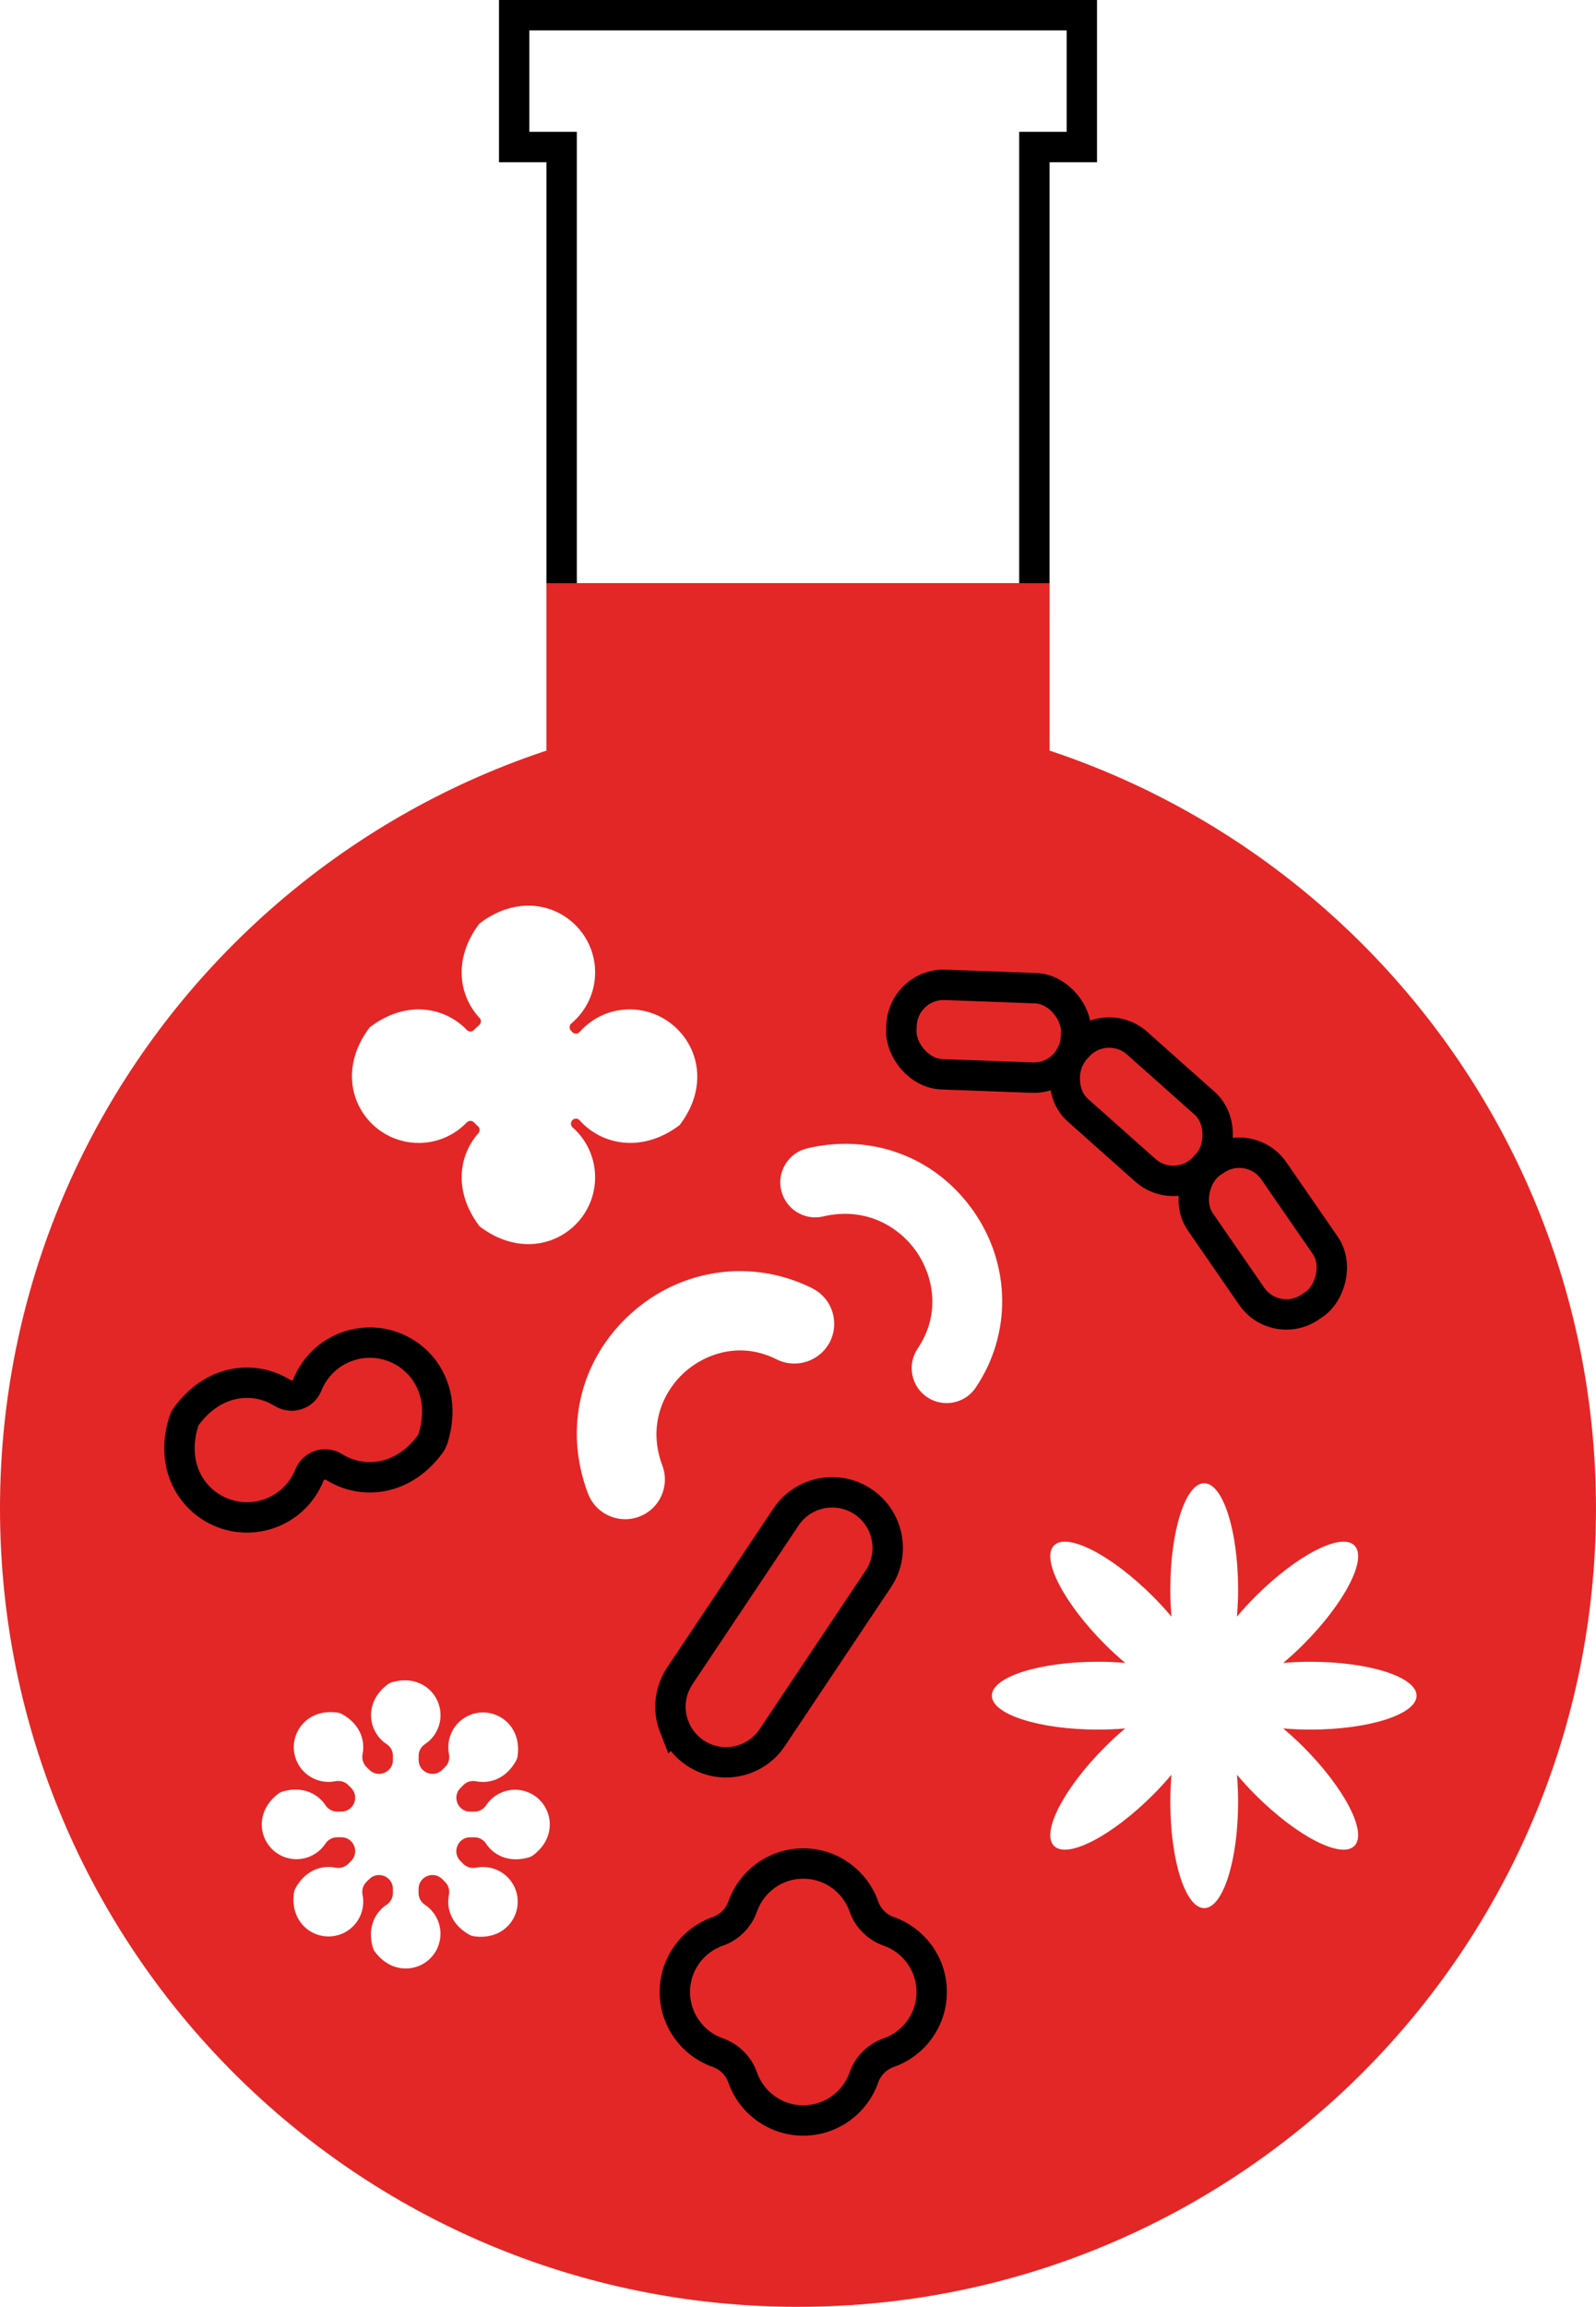
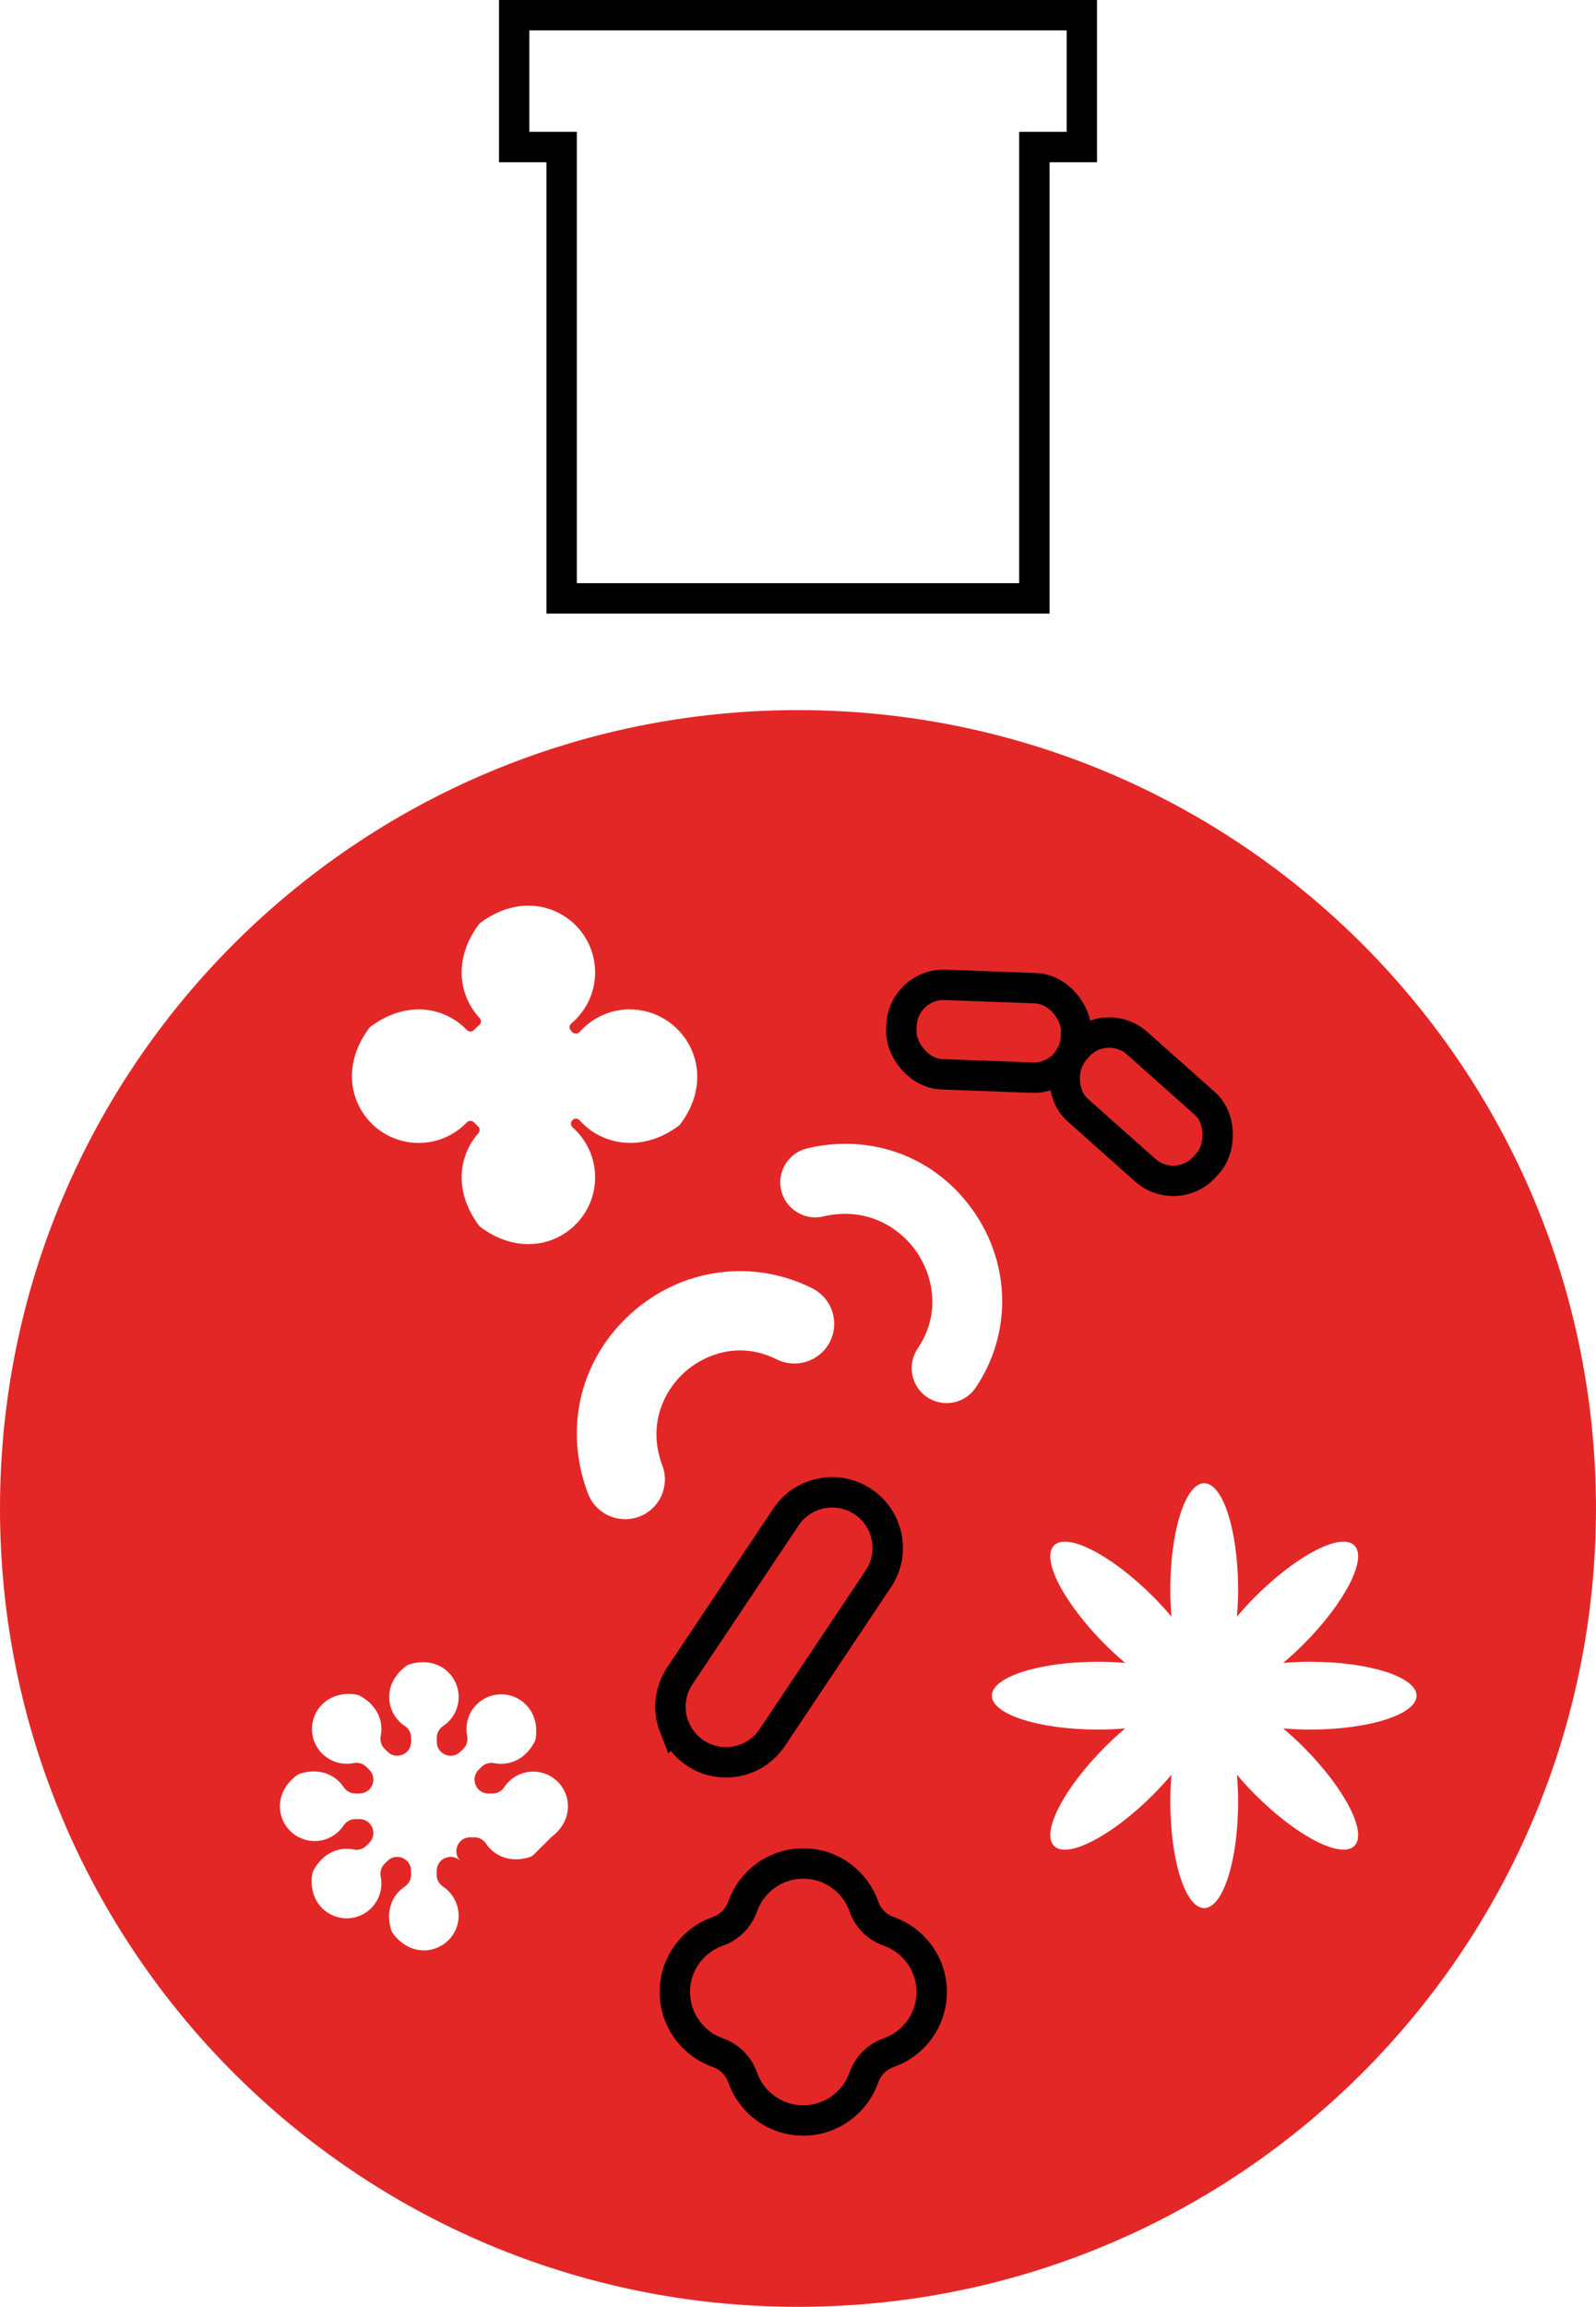
<svg xmlns="http://www.w3.org/2000/svg" id="Layer_2" data-name="Layer 2" viewBox="0 0 525.45 759.12">
  <defs>
    <style>
      .cls-1, .cls-2 {
        stroke-linecap: round;
      }

      .cls-1, .cls-2, .cls-3 {
        stroke-miterlimit: 10;
        stroke-width: 10px;
      }

      .cls-1, .cls-3 {
        fill: none;
        stroke: #000;
      }

      .cls-2 {
        stroke: #e32726;
      }

      .cls-2, .cls-4 {
        fill: #e32726;
      }
    </style>
  </defs>
  <g id="Layer_1-2" data-name="Layer 1">
    <g>
-       <path class="cls-4" d="M262.72,233.68C117.63,233.68,0,351.3,0,496.4s117.63,262.72,262.72,262.72,262.72-117.63,262.72-262.72-117.63-262.72-262.72-262.72ZM175.55,610.48c-.43.33-.93.58-1.45.73-6.3,1.85-11.43-.53-14.06-4.49-.86-1.3-2.29-2.12-3.85-2.12h-1.39c-4.06,0-6.1,4.91-3.23,7.79l.98.98c1.1,1.1,2.67,1.54,4.19,1.23,4.93-1,10.12,1.36,12.49,6.07,3.94,7.84-1.99,18.07-13.12,16.52-.54-.08-1.07-.25-1.54-.51-5.76-3.15-7.71-8.46-6.77-13.12.31-1.53-.12-3.11-1.23-4.22l-.98-.98c-2.87-2.87-7.79-.84-7.79,3.23v1.39c0,1.55.8,2.98,2.1,3.84,4.2,2.78,6.19,8.12,4.54,13.12-2.76,8.33-14.18,11.37-20.96,2.4-.33-.43-.58-.93-.73-1.45-1.85-6.3.53-11.43,4.49-14.06,1.3-.86,2.12-2.29,2.12-3.85v-1.39c0-4.06-4.91-6.1-7.79-3.23l-.98.98c-1.1,1.1-1.54,2.67-1.23,4.19,1,4.93-1.36,10.12-6.07,12.49-7.84,3.94-18.07-1.99-16.52-13.12.08-.54.25-1.07.51-1.54,3.15-5.76,8.46-7.71,13.12-6.77,1.53.31,3.11-.12,4.22-1.23l.98-.98c2.87-2.87.84-7.79-3.23-7.79h-1.39c-1.55,0-2.98.8-3.84,2.1-2.78,4.2-8.12,6.19-13.12,4.54-8.33-2.76-11.37-14.18-2.4-20.96.43-.33.93-.58,1.45-.73,6.3-1.85,11.43.53,14.06,4.49.86,1.3,2.29,2.12,3.85,2.12h1.39c4.06,0,6.1-4.91,3.23-7.79l-.98-.98c-1.1-1.1-2.67-1.54-4.19-1.23-4.93,1-10.12-1.36-12.49-6.07-3.94-7.84,1.99-18.07,13.12-16.52.54.08,1.07.25,1.54.51,5.76,3.15,7.71,8.46,6.77,13.12-.31,1.53.12,3.11,1.23,4.22l.98.98c2.87,2.87,7.79.84,7.79-3.23v-1.36c0-1.53-.74-2.98-2.02-3.81-6.22-4.05-7.69-13.69.25-19.68.44-.33.94-.58,1.46-.73,10.78-3.16,18.15,6.09,15.39,14.43-.84,2.53-2.47,4.57-4.53,5.93-1.3.86-2.1,2.28-2.1,3.84v1.39c0,4.06,4.91,6.1,7.79,3.23l.98-.98c1.1-1.1,1.54-2.67,1.23-4.19-1-4.93,1.36-10.12,6.07-12.49,7.84-3.94,18.07,1.99,16.52,13.12-.08.54-.25,1.07-.51,1.54-3.15,5.76-8.46,7.71-13.12,6.77-1.53-.31-3.11.12-4.22,1.23l-.98.98c-2.87,2.87-.84,7.79,3.23,7.79h1.39c1.55,0,2.98-.8,3.84-2.1,2.78-4.2,8.12-6.19,13.12-4.54,8.33,2.76,11.37,14.18,2.4,20.96ZM158.07,403.68c-.13-.1-.24-.21-.34-.34-8.41-11.2-6.78-23.03-.24-30.43.59-.67.54-1.71-.13-2.3-.45-.4-.89-.82-1.31-1.26-.64-.67-1.72-.66-2.36,0-4,4.17-9.62,6.76-15.85,6.76-17.22,0-29.81-19.8-16.24-37.87.1-.13.21-.24.34-.34,11.88-8.92,24.5-6.53,31.75,1.03.64.67,1.72.68,2.36,0,.54-.56,1.11-1.09,1.7-1.59.72-.61.78-1.68.13-2.37-6.87-7.37-8.73-19.47-.16-30.88.1-.13.21-.24.34-.34,18.07-13.57,37.87-.97,37.87,16.24,0,6.74-3.04,12.77-7.82,16.8-.72.6-.78,1.68-.14,2.36.13.14.27.29.4.44.66.75,1.81.75,2.47,0,4.03-4.55,9.91-7.43,16.47-7.43,17.22,0,30.17,19.8,16.6,37.87-.1.13-.21.24-.34.34-12.23,9.18-25.59,6.38-32.73-1.7-.65-.74-1.8-.75-2.46,0-.6.67-.54,1.71.13,2.31,4.55,4.03,7.42,9.91,7.42,16.46,0,17.21-19.8,29.81-37.87,16.25ZM273.26,441.5c-3.25,6.44-11.11,9.05-17.56,5.83-12.12-6.08-23.64-1.77-30.37,4.27-6.79,6.12-12.27,17.39-7.27,30.66,1.23,3.27,1.11,6.82-.33,10-1.44,3.18-4.04,5.61-7.31,6.84-1.51.57-3.07.83-4.58.83-5.31,0-10.31-3.24-12.27-8.48-8.07-21.41-2.6-44.12,14.26-59.29,16.5-14.83,39.88-18.09,59.59-8.22,1.41.71,2.64,1.62,3.66,2.72,3.76,3.97,4.64,9.93,2.19,14.83ZM318.42,459.53c-2,1.46-4.38,2.19-6.76,2.19-2.24,0-4.49-.65-6.42-1.95-2.55-1.71-4.28-4.32-4.87-7.34-.59-3.02.03-6.08,1.74-8.63,7.89-11.71,4.98-24.16-.38-31.91-5.42-7.83-16.31-14.96-30.7-11.6-2.98.72-6.08.2-8.68-1.42-2.62-1.62-4.44-4.16-5.15-7.14-.71-3-.2-6.08,1.42-8.7,1.61-2.61,4.16-4.43,7.15-5.14,21.46-5.05,42.49,2.96,54.91,20.91,12.16,17.58,12.37,40.29.54,57.85-.76,1.12-1.69,2.09-2.79,2.88ZM431.41,569.16c-3.1,0-6.09-.14-8.94-.38,2.19,1.85,4.41,3.86,6.6,6.05,13.65,13.65,21.19,28.25,16.83,32.61-4.36,4.36-18.96-3.18-32.61-16.83-2.19-2.19-4.2-4.4-6.05-6.6.24,2.86.38,5.85.38,8.94,0,19.31-5,34.96-11.16,34.96s-11.16-15.65-11.16-34.96c0-3.1.14-6.09.38-8.94-1.85,2.19-3.86,4.41-6.05,6.6-13.65,13.65-28.25,21.19-32.61,16.83-4.36-4.36,3.18-18.96,16.83-32.61,2.19-2.19,4.4-4.2,6.6-6.05-2.86.24-5.85.38-8.94.38-19.31,0-34.96-5-34.96-11.16s15.65-11.16,34.96-11.16c3.1,0,6.08.14,8.94.38-2.19-1.85-4.41-3.86-6.6-6.05-13.65-13.65-21.19-28.25-16.83-32.61,4.36-4.36,18.96,3.18,32.61,16.83,2.19,2.19,4.2,4.4,6.05,6.6-.24-2.86-.38-5.85-.38-8.94,0-19.31,5-34.96,11.16-34.96s11.16,15.65,11.16,34.96c0,3.1-.14,6.09-.38,8.94,1.85-2.19,3.86-4.41,6.05-6.6,13.65-13.65,28.25-21.19,32.61-16.83,4.36,4.36-3.18,18.96-16.83,32.61-2.19,2.19-4.4,4.2-6.6,6.05,2.86-.24,5.85-.38,8.94-.38,19.31,0,34.96,5,34.96,11.16s-15.65,11.16-34.96,11.16Z" />
+       <path class="cls-4" d="M262.72,233.68C117.63,233.68,0,351.3,0,496.4s117.63,262.72,262.72,262.72,262.72-117.63,262.72-262.72-117.63-262.72-262.72-262.72ZM175.55,610.48c-.43.33-.93.58-1.45.73-6.3,1.85-11.43-.53-14.06-4.49-.86-1.3-2.29-2.12-3.85-2.12h-1.39c-4.06,0-6.1,4.91-3.23,7.79l.98.98l-.98-.98c-2.87-2.87-7.79-.84-7.79,3.23v1.39c0,1.55.8,2.98,2.1,3.84,4.2,2.78,6.19,8.12,4.54,13.12-2.76,8.33-14.18,11.37-20.96,2.4-.33-.43-.58-.93-.73-1.45-1.85-6.3.53-11.43,4.49-14.06,1.3-.86,2.12-2.29,2.12-3.85v-1.39c0-4.06-4.91-6.1-7.79-3.23l-.98.98c-1.1,1.1-1.54,2.67-1.23,4.19,1,4.93-1.36,10.12-6.07,12.49-7.84,3.94-18.07-1.99-16.52-13.12.08-.54.25-1.07.51-1.54,3.15-5.76,8.46-7.71,13.12-6.77,1.53.31,3.11-.12,4.22-1.23l.98-.98c2.87-2.87.84-7.79-3.23-7.79h-1.39c-1.55,0-2.98.8-3.84,2.1-2.78,4.2-8.12,6.19-13.12,4.54-8.33-2.76-11.37-14.18-2.4-20.96.43-.33.93-.58,1.45-.73,6.3-1.85,11.43.53,14.06,4.49.86,1.3,2.29,2.12,3.85,2.12h1.39c4.06,0,6.1-4.91,3.23-7.79l-.98-.98c-1.1-1.1-2.67-1.54-4.19-1.23-4.93,1-10.12-1.36-12.49-6.07-3.94-7.84,1.99-18.07,13.12-16.52.54.08,1.07.25,1.54.51,5.76,3.15,7.71,8.46,6.77,13.12-.31,1.53.12,3.11,1.23,4.22l.98.98c2.87,2.87,7.79.84,7.79-3.23v-1.36c0-1.53-.74-2.98-2.02-3.81-6.22-4.05-7.69-13.69.25-19.68.44-.33.94-.58,1.46-.73,10.78-3.16,18.15,6.09,15.39,14.43-.84,2.53-2.47,4.57-4.53,5.93-1.3.86-2.1,2.28-2.1,3.84v1.39c0,4.06,4.91,6.1,7.79,3.23l.98-.98c1.1-1.1,1.54-2.67,1.23-4.19-1-4.93,1.36-10.12,6.07-12.49,7.84-3.94,18.07,1.99,16.52,13.12-.08.54-.25,1.07-.51,1.54-3.15,5.76-8.46,7.71-13.12,6.77-1.53-.31-3.11.12-4.22,1.23l-.98.98c-2.87,2.87-.84,7.79,3.23,7.79h1.39c1.55,0,2.98-.8,3.84-2.1,2.78-4.2,8.12-6.19,13.12-4.54,8.33,2.76,11.37,14.18,2.4,20.96ZM158.07,403.68c-.13-.1-.24-.21-.34-.34-8.41-11.2-6.78-23.03-.24-30.43.59-.67.54-1.71-.13-2.3-.45-.4-.89-.82-1.31-1.26-.64-.67-1.72-.66-2.36,0-4,4.17-9.62,6.76-15.85,6.76-17.22,0-29.81-19.8-16.24-37.87.1-.13.21-.24.34-.34,11.88-8.92,24.5-6.53,31.75,1.03.64.67,1.72.68,2.36,0,.54-.56,1.11-1.09,1.7-1.59.72-.61.78-1.68.13-2.37-6.87-7.37-8.73-19.47-.16-30.88.1-.13.21-.24.34-.34,18.07-13.57,37.87-.97,37.87,16.24,0,6.74-3.04,12.77-7.82,16.8-.72.6-.78,1.68-.14,2.36.13.14.27.29.4.44.66.75,1.81.75,2.47,0,4.03-4.55,9.91-7.43,16.47-7.43,17.22,0,30.17,19.8,16.6,37.87-.1.13-.21.24-.34.34-12.23,9.18-25.59,6.38-32.73-1.7-.65-.74-1.8-.75-2.46,0-.6.67-.54,1.71.13,2.31,4.55,4.03,7.42,9.91,7.42,16.46,0,17.21-19.8,29.81-37.87,16.25ZM273.26,441.5c-3.25,6.44-11.11,9.05-17.56,5.83-12.12-6.08-23.64-1.77-30.37,4.27-6.79,6.12-12.27,17.39-7.27,30.66,1.23,3.27,1.11,6.82-.33,10-1.44,3.18-4.04,5.61-7.31,6.84-1.51.57-3.07.83-4.58.83-5.31,0-10.31-3.24-12.27-8.48-8.07-21.41-2.6-44.12,14.26-59.29,16.5-14.83,39.88-18.09,59.59-8.22,1.41.71,2.64,1.62,3.66,2.72,3.76,3.97,4.64,9.93,2.19,14.83ZM318.42,459.53c-2,1.46-4.38,2.19-6.76,2.19-2.24,0-4.49-.65-6.42-1.95-2.55-1.71-4.28-4.32-4.87-7.34-.59-3.02.03-6.08,1.74-8.63,7.89-11.71,4.98-24.16-.38-31.91-5.42-7.83-16.31-14.96-30.7-11.6-2.98.72-6.08.2-8.68-1.42-2.62-1.62-4.44-4.16-5.15-7.14-.71-3-.2-6.08,1.42-8.7,1.61-2.61,4.16-4.43,7.15-5.14,21.46-5.05,42.49,2.96,54.91,20.91,12.16,17.58,12.37,40.29.54,57.85-.76,1.12-1.69,2.09-2.79,2.88ZM431.41,569.16c-3.1,0-6.09-.14-8.94-.38,2.19,1.85,4.41,3.86,6.6,6.05,13.65,13.65,21.19,28.25,16.83,32.61-4.36,4.36-18.96-3.18-32.61-16.83-2.19-2.19-4.2-4.4-6.05-6.6.24,2.86.38,5.85.38,8.94,0,19.31-5,34.96-11.16,34.96s-11.16-15.65-11.16-34.96c0-3.1.14-6.09.38-8.94-1.85,2.19-3.86,4.41-6.05,6.6-13.65,13.65-28.25,21.19-32.61,16.83-4.36-4.36,3.18-18.96,16.83-32.61,2.19-2.19,4.4-4.2,6.6-6.05-2.86.24-5.85.38-8.94.38-19.31,0-34.96-5-34.96-11.16s15.65-11.16,34.96-11.16c3.1,0,6.08.14,8.94.38-2.19-1.85-4.41-3.86-6.6-6.05-13.65-13.65-21.19-28.25-16.83-32.61,4.36-4.36,18.96,3.18,32.61,16.83,2.19,2.19,4.2,4.4,6.05,6.6-.24-2.86-.38-5.85-.38-8.94,0-19.31,5-34.96,11.16-34.96s11.16,15.65,11.16,34.96c0,3.1-.14,6.09-.38,8.94,1.85-2.19,3.86-4.41,6.05-6.6,13.65-13.65,28.25-21.19,32.61-16.83,4.36,4.36-3.18,18.96-16.83,32.61-2.19,2.19-4.4,4.2-6.6,6.05,2.86-.24,5.85-.38,8.94-.38,19.31,0,34.96,5,34.96,11.16s-15.65,11.16-34.96,11.16Z" />
      <polygon class="cls-1" points="356.17 5 169.28 5 169.28 48.38 184.91 48.38 184.91 196.91 340.54 196.91 340.54 48.38 356.17 48.38 356.17 5" />
-       <rect class="cls-2" x="184.91" y="196.91" width="155.62" height="87.23" />
      <path class="cls-3" d="M244.5,627.38c-1.34,3.82-4.35,6.83-8.17,8.17-8.24,2.88-14.15,10.73-14.15,19.96s5.91,17.07,14.15,19.96c3.82,1.34,6.83,4.35,8.17,8.17,2.88,8.24,10.73,14.15,19.96,14.15s17.07-5.91,19.96-14.15c1.34-3.82,4.35-6.83,8.17-8.17,8.24-2.88,14.15-10.73,14.15-19.96s-5.91-17.07-14.15-19.96c-3.82-1.34-6.83-4.35-8.17-8.17-2.88-8.24-10.73-14.15-19.96-14.15s-17.07,5.91-19.96,14.15Z" />
-       <path class="cls-3" d="M93.02,458.38c-9.28-5.78-22.7-4.66-31.71,7.73-.32.44-.57.94-.74,1.46-6.86,21.28,11.25,36.03,27.61,30.68,6.5-2.12,11.35-6.96,13.7-12.85,1.3-3.25,5.19-4.47,8.16-2.62,9.28,5.78,22.7,4.66,31.71-7.73.32-.44.57-.94.74-1.46,6.86-21.28-11.24-36.03-27.61-30.68-6.5,2.12-11.35,6.96-13.7,12.85-1.3,3.25-5.19,4.47-8.16,2.62Z" />
      <g>
-         <rect class="cls-3" x="387.03" y="391.23" width="57.52" height="29.45" rx="13.88" ry="13.88" transform="translate(317.89 978.74) rotate(-124.62)" />
        <rect class="cls-3" x="346.94" y="349.46" width="57.52" height="29.45" rx="13.88" ry="13.88" transform="translate(414.33 886) rotate(-138.34)" />
        <rect class="cls-3" x="296.74" y="324.63" width="57.52" height="29.45" rx="13.88" ry="13.88" transform="translate(638.24 690.52) rotate(-177.88)" />
      </g>
      <path class="cls-3" d="M222,568.34c-2.12-5.39-1.64-11.69,1.82-16.87l34.94-52.26c5.61-8.4,16.98-10.66,25.38-5.04,8.38,5.63,10.66,16.98,5.04,25.37l-34.94,52.26c-5.61,8.4-16.98,10.66-25.38,5.04-3.22-2.16-5.53-5.15-6.85-8.51Z" />
    </g>
  </g>
</svg>